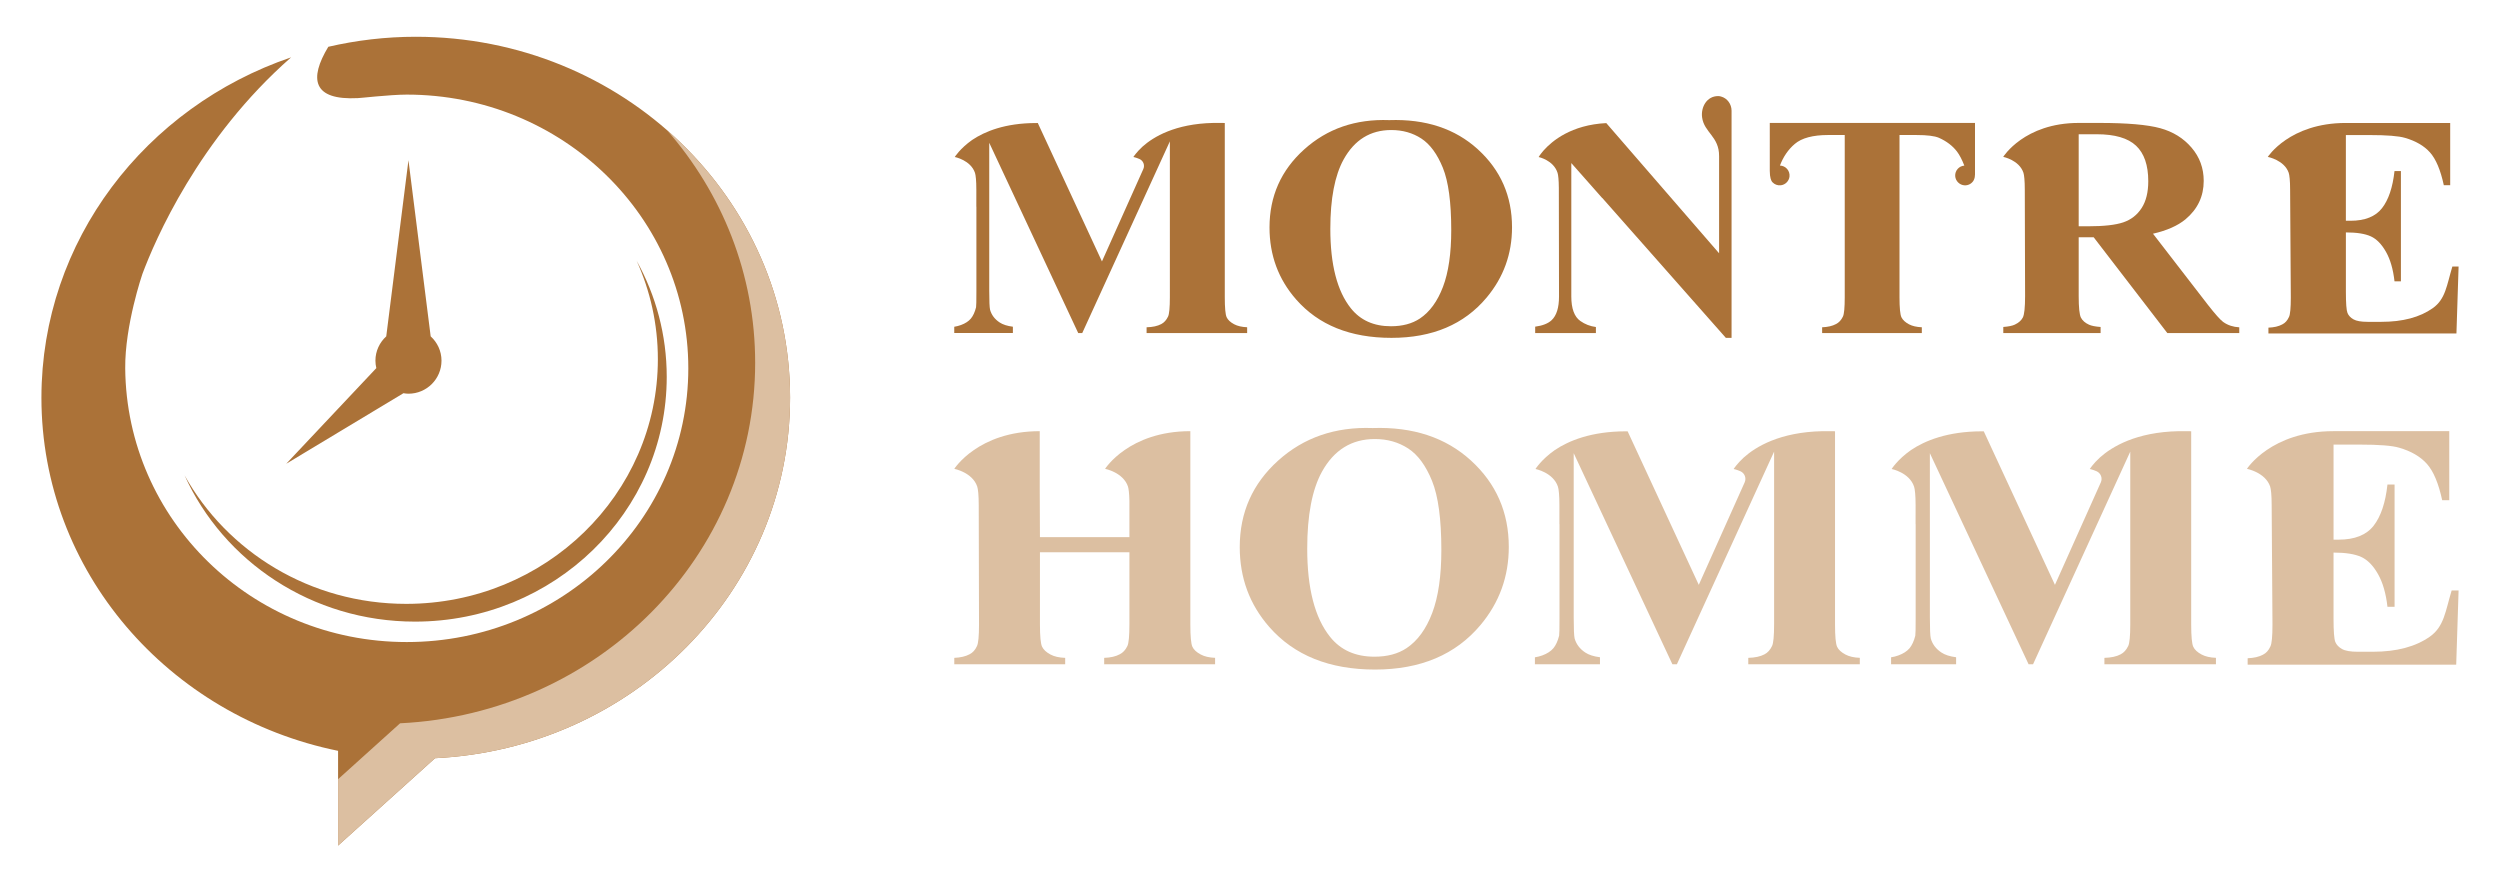
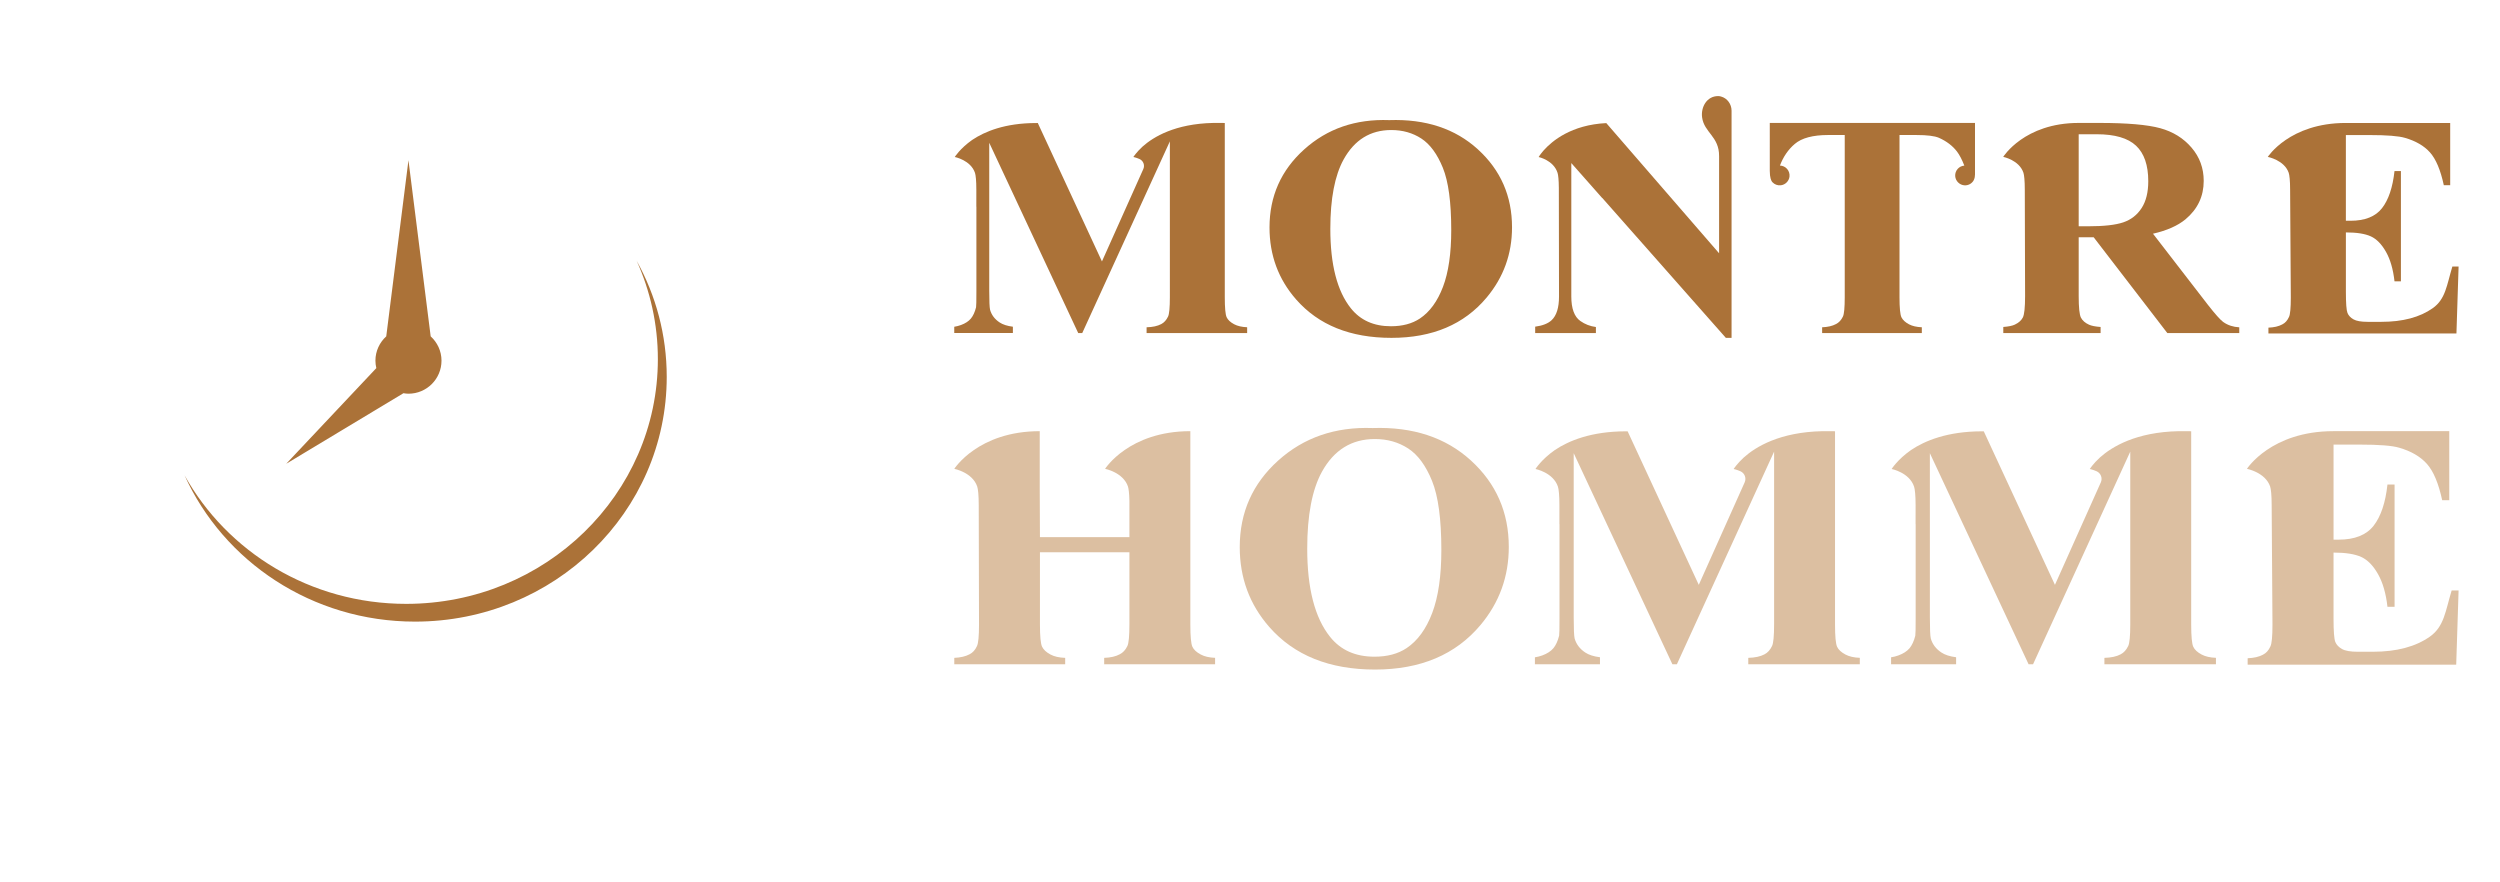
<svg xmlns="http://www.w3.org/2000/svg" version="1.1" id="Calque_1" x="0px" y="0px" width="170px" height="60px" viewBox="0 0 170 60" enable-background="new 0 0 170 60" xml:space="preserve">
  <g>
    <g>
      <g>
        <path fill="#AB7238" d="M84.806,22.253v0.394h-6.838v-0.392c0.412-0.009,0.745-0.083,1-0.219c0.19-0.099,0.343-0.267,0.458-0.506     c0.083-0.168,0.125-0.611,0.125-1.327V9.613l-5.958,13.034h-0.275l-6.05-12.938v10.062c0,0.703,0.019,1.134,0.057,1.296     c0.099,0.351,0.315,0.638,0.647,0.858c0.219,0.146,0.521,0.243,0.904,0.292v0.429h-3.987v-0.425     c0.157-0.026,0.307-0.065,0.453-0.118c0.297-0.109,0.523-0.255,0.676-0.438c0.152-0.182,0.271-0.439,0.355-0.77     c0.016-0.077,0.022-0.436,0.022-1.074v-5.761h-0.005l0.001-1.155c0-0.621-0.042-1-0.092-1.149     c-0.291-0.868-1.375-1.08-1.375-1.08s0.36-0.582,1.185-1.161c0.853-0.573,2.229-1.145,4.335-1.148     c0.043,0,0.085-0.001,0.126-0.001l4.362,9.412l2.814-6.284c0.117-0.262-0.002-0.569-0.265-0.683     c-0.232-0.1-0.412-0.135-0.412-0.135s0.196-0.314,0.626-0.71c0.741-0.661,2.215-1.551,4.805-1.606h0.537     c0.087,0.001,0.169,0.003,0.248,0.003v11.839c0,0.73,0.042,1.187,0.126,1.369c0.083,0.183,0.256,0.343,0.515,0.48     C84.154,22.171,84.447,22.238,84.806,22.253z" />
        <path fill="#AB7238" d="M94.469,8.168c2.474-0.084,4.484,0.579,6.03,1.99c1.546,1.411,2.319,3.177,2.319,5.297     c0,1.812-0.576,3.404-1.729,4.781c-1.527,1.825-3.684,2.738-6.47,2.738c-2.794,0-4.955-0.87-6.482-2.611     c-1.206-1.375-1.81-3.008-1.81-4.897c0-2.12,0.784-3.888,2.354-5.302C90.25,8.749,92.179,8.084,94.469,8.168z M94.607,8.842     c-1.42,0-2.501,0.667-3.241,2.001c-0.603,1.095-0.904,2.667-0.904,4.718c0,2.436,0.465,4.236,1.396,5.402     c0.649,0.814,1.558,1.222,2.726,1.222c0.786,0,1.442-0.176,1.97-0.527c0.671-0.45,1.194-1.167,1.569-2.154     c0.374-0.986,0.561-2.272,0.561-3.859c0-1.888-0.19-3.301-0.572-4.239c-0.383-0.937-0.869-1.598-1.46-1.985     C96.06,9.035,95.378,8.842,94.607,8.842z" />
        <path fill="#AB7238" d="M117.746,22.974h-0.389l-8.398-9.508h-0.01l-2.1-2.377v9.072c0,0.822,0.205,1.377,0.613,1.666     c0.316,0.223,0.67,0.36,1.059,0.41v0.412h-4.129v-0.435c0.504-0.068,0.875-0.214,1.117-0.44c0.336-0.316,0.504-0.854,0.504-1.612     c0,0-0.012-7.16-0.012-7.38c-0.004-0.546-0.041-0.884-0.086-1.023c-0.271-0.867-1.287-1.08-1.287-1.08s0.094-0.162,0.297-0.399     c0,0,0-0.002,0.002-0.003c0.016-0.018,0.031-0.038,0.049-0.057c0.57-0.639,1.877-1.732,4.252-1.849l7.67,8.852v-6.143     c0,0-0.002-0.194,0-0.459c0.012-1.344-1.018-1.599-1.156-2.643c-0.09-0.688,0.316-1.444,1.09-1.444     c0.061,0,0.123,0.01,0.189,0.027c0.434,0.115,0.725,0.521,0.725,0.97V22.974z" />
        <path fill="#AB7238" d="M133.59,12.603c-0.338-0.019-0.615-0.295-0.637-0.631c-0.021-0.372,0.26-0.683,0.621-0.711     c-0.158-0.406-0.324-0.726-0.5-0.957c-0.299-0.39-0.707-0.701-1.227-0.933c-0.291-0.126-0.799-0.189-1.523-0.189h-1.158v11.022     c0,0.73,0.045,1.187,0.131,1.369c0.088,0.183,0.26,0.343,0.516,0.48c0.223,0.118,0.512,0.185,0.871,0.201v0.394h-6.779v-0.393     c0.383-0.015,0.697-0.086,0.941-0.218c0.199-0.099,0.355-0.267,0.471-0.506c0.084-0.168,0.125-0.611,0.125-1.327V9.181h-1.123     c-1.047,0-1.805,0.204-2.279,0.611c-0.445,0.38-0.779,0.87-1.004,1.466c0.389,0.011,0.695,0.352,0.65,0.753     c-0.037,0.306-0.285,0.553-0.59,0.588c-0.225,0.026-0.428-0.059-0.568-0.206c-0.01-0.013-0.021-0.026-0.033-0.039     c-0.053-0.075-0.15-0.273-0.15-0.735V8.36h13.955v3.503c0,0.125-0.021,0.248-0.072,0.36c-0.014,0.031-0.029,0.06-0.047,0.088     C134.053,12.497,133.834,12.616,133.59,12.603z" />
        <path fill="#AB7238" d="M152.27,22.257v0.39h-4.893l-5.006-6.511h-1.02v4.003c0,0.774,0.051,1.26,0.152,1.46     c0.105,0.2,0.285,0.36,0.547,0.479c0.168,0.078,0.434,0.13,0.791,0.157v0.412h-6.617v-0.413c0.359-0.027,0.623-0.081,0.789-0.162     c0.256-0.123,0.436-0.282,0.539-0.479c0.102-0.197,0.154-0.681,0.154-1.455l-0.02-7.241c0-0.62-0.043-1-0.092-1.149     c-0.291-0.867-1.375-1.08-1.375-1.08s1.43-2.308,5.131-2.308h1.42c1.879,0,3.254,0.119,4.125,0.358     c0.871,0.238,1.582,0.68,2.131,1.322c0.551,0.643,0.826,1.396,0.826,2.26c0,1.053-0.414,1.924-1.238,2.613     c-0.527,0.436-1.264,0.763-2.211,0.98l3.734,4.835c0.488,0.625,0.836,1.015,1.043,1.17     C151.494,22.117,151.857,22.236,152.27,22.257z M146.082,12.321c0-1.089-0.277-1.893-0.83-2.413     c-0.553-0.52-1.445-0.779-2.676-0.779h-1.225v6.258h0.652c1.063,0,1.857-0.089,2.383-0.268c0.527-0.18,0.941-0.502,1.244-0.97     C145.932,13.683,146.082,13.073,146.082,12.321z" />
        <path fill="#AB7238" d="M167.184,18.124l-0.146,4.55h-12.785V22.28c0.383-0.015,0.695-0.087,0.938-0.218     c0.199-0.098,0.352-0.268,0.459-0.506c0.084-0.168,0.125-0.612,0.125-1.33l-0.047-7.327c0-0.62-0.045-1-0.096-1.149     c-0.299-0.867-1.422-1.08-1.422-1.08s1.479-2.308,5.301-2.308h7.102v4.232h-0.434c-0.223-1.034-0.537-1.777-0.938-2.227     s-0.971-0.781-1.705-0.993c-0.428-0.126-1.23-0.19-2.41-0.19h-1.607v5.828h0.311c0.988,0,1.701-0.286,2.146-0.855     c0.445-0.57,0.727-1.411,0.85-2.523h0.436v7.495h-0.436c-0.092-0.816-0.285-1.485-0.58-2.005s-0.637-0.872-1.027-1.05     c-0.391-0.18-0.957-0.27-1.699-0.27v4.032c0,0.789,0.037,1.271,0.109,1.446c0.072,0.177,0.209,0.321,0.408,0.434     c0.197,0.113,0.52,0.169,0.963,0.169h0.93c1.455,0,2.619-0.31,3.496-0.929c0.877-0.619,0.951-1.563,1.334-2.83H167.184z" />
      </g>
      <g>
        <path fill="#DCBFA1" d="M82.626,44.732v0.438h-7.542v-0.436c0.438-0.014,0.789-0.096,1.056-0.242     c0.22-0.109,0.393-0.295,0.521-0.561c0.093-0.188,0.139-0.678,0.139-1.473v-4.905h-6.084v4.905c0,0.811,0.048,1.316,0.146,1.52     c0.097,0.201,0.288,0.379,0.571,0.529c0.254,0.137,0.586,0.213,0.999,0.227v0.436h-7.541v-0.436     c0.421-0.018,0.766-0.098,1.035-0.242c0.22-0.109,0.389-0.295,0.508-0.561c0.093-0.188,0.139-0.678,0.139-1.473l-0.019-8.104     c0-0.689-0.048-1.109-0.105-1.275c-0.328-0.961-1.557-1.198-1.557-1.198s1.62-2.562,5.81-2.562v3.851l0.014,3.355H76.8v-2.47     c-0.011-0.512-0.053-0.835-0.1-0.976c-0.328-0.961-1.554-1.198-1.554-1.198s1.615-2.562,5.797-2.562v13.139     c0,0.811,0.047,1.316,0.139,1.52c0.093,0.201,0.284,0.379,0.572,0.529C81.904,44.643,82.229,44.717,82.626,44.732z" />
        <path fill="#DCBFA1" d="M93.337,29.107c2.744-0.093,4.972,0.643,6.688,2.208c1.714,1.565,2.573,3.525,2.573,5.876     c0,2.01-0.64,3.776-1.918,5.304c-1.694,2.023-4.086,3.035-7.179,3.035c-3.1,0-5.497-0.965-7.19-2.896     c-1.338-1.527-2.008-3.338-2.008-5.431c0-2.354,0.871-4.313,2.611-5.883C88.655,29.752,90.795,29.014,93.337,29.107z      M93.489,29.854c-1.575,0-2.774,0.741-3.595,2.22c-0.669,1.215-1.003,2.961-1.003,5.233c0,2.702,0.516,4.7,1.55,5.993     c0.72,0.906,1.727,1.355,3.024,1.355c0.871,0,1.6-0.193,2.185-0.584c0.745-0.498,1.326-1.295,1.741-2.389     c0.415-1.094,0.621-2.521,0.621-4.28c0-2.096-0.211-3.664-0.634-4.704c-0.423-1.039-0.963-1.774-1.619-2.201     C95.101,30.069,94.345,29.854,93.489,29.854z" />
        <path fill="#DCBFA1" d="M126.467,44.732v0.438h-7.584v-0.436c0.455-0.012,0.824-0.09,1.107-0.242     c0.211-0.109,0.381-0.297,0.508-0.561c0.094-0.188,0.141-0.678,0.141-1.473V30.711l-6.611,14.459h-0.305l-6.711-14.353v11.16     c0,0.781,0.021,1.26,0.063,1.439c0.111,0.391,0.35,0.707,0.719,0.953c0.242,0.162,0.578,0.27,1.004,0.324v0.477h-4.424v-0.473     c0.174-0.027,0.342-0.07,0.504-0.129c0.328-0.121,0.58-0.285,0.748-0.484c0.172-0.205,0.301-0.488,0.395-0.855     c0.018-0.084,0.025-0.482,0.025-1.191v-6.392h-0.006v-1.282c0-0.688-0.045-1.109-0.102-1.274     c-0.322-0.963-1.525-1.198-1.525-1.198s0.398-0.646,1.316-1.288c0.945-0.635,2.471-1.269,4.809-1.274     c0.047,0,0.094,0,0.141-0.001l4.838,10.441l3.121-6.971c0.129-0.29-0.002-0.631-0.295-0.756c-0.256-0.112-0.455-0.15-0.455-0.15     s0.217-0.349,0.695-0.789c0.82-0.733,2.457-1.721,5.328-1.783h0.596c0.1,0.002,0.189,0.003,0.275,0.004v13.135     c0,0.809,0.047,1.314,0.141,1.52c0.092,0.201,0.283,0.377,0.57,0.529C125.744,44.643,126.068,44.717,126.467,44.732z" />
        <path fill="#DCBFA1" d="M150.684,44.732v0.438H143.1v-0.436c0.457-0.012,0.828-0.09,1.107-0.242     c0.213-0.109,0.383-0.297,0.51-0.561c0.094-0.188,0.141-0.678,0.141-1.473V30.711l-6.611,14.459h-0.303l-6.713-14.353v11.16     c0,0.781,0.021,1.26,0.063,1.439c0.109,0.391,0.35,0.707,0.719,0.953c0.242,0.162,0.576,0.27,1.002,0.324v0.477h-4.422v-0.473     c0.174-0.027,0.342-0.07,0.502-0.129c0.332-0.121,0.58-0.285,0.752-0.484c0.168-0.205,0.301-0.488,0.393-0.855     c0.018-0.084,0.025-0.482,0.025-1.191v-6.392h-0.006l0.002-1.282c0-0.688-0.049-1.109-0.104-1.274     c-0.322-0.963-1.525-1.198-1.525-1.198s0.398-0.646,1.316-1.288c0.943-0.635,2.471-1.269,4.807-1.274     c0.049,0,0.096,0,0.141-0.001l4.84,10.441l3.121-6.971c0.129-0.29-0.004-0.631-0.295-0.756c-0.258-0.112-0.455-0.15-0.455-0.15     s0.215-0.349,0.693-0.789c0.822-0.733,2.457-1.721,5.332-1.783h0.596c0.098,0.002,0.186,0.003,0.273,0.004v13.135     c0,0.809,0.047,1.314,0.141,1.52c0.094,0.201,0.283,0.377,0.57,0.529C149.963,44.643,150.287,44.717,150.684,44.732z" />
        <path fill="#DCBFA1" d="M167.184,40.152l-0.162,5.047H152.84v-0.438c0.42-0.016,0.77-0.096,1.039-0.24     c0.221-0.109,0.389-0.297,0.508-0.563c0.094-0.188,0.141-0.68,0.141-1.477l-0.055-8.127c0-0.689-0.049-1.109-0.105-1.275     c-0.332-0.961-1.576-1.198-1.576-1.198s1.639-2.562,5.879-2.562h7.879v4.696h-0.482c-0.246-1.147-0.592-1.97-1.037-2.47     c-0.447-0.5-1.078-0.868-1.893-1.102c-0.475-0.141-1.367-0.21-2.676-0.21h-1.781v6.464h0.344c1.096,0,1.889-0.316,2.383-0.949     c0.492-0.633,0.805-1.565,0.939-2.798h0.484v8.313h-0.484c-0.102-0.904-0.314-1.646-0.643-2.224     c-0.326-0.576-0.705-0.967-1.139-1.164c-0.434-0.199-1.061-0.299-1.885-0.299v4.472c0,0.875,0.041,1.41,0.121,1.605     s0.232,0.354,0.451,0.479c0.221,0.125,0.578,0.188,1.07,0.188h1.031c1.613,0,2.906-0.342,3.879-1.029s1.055-1.734,1.48-3.139     H167.184z" />
      </g>
    </g>
    <g id="XMLID_80_">
-       <path id="XMLID_84_" fill="#AB7238" d="M53.726,27.044C53.726,13.489,42.331,2.5,28.271,2.5c-2.048,0-4.039,0.24-5.946,0.681    c-1.322,2.188-1.067,3.652,2.013,3.49c-0.008,0.018,2.179-0.238,3.321-0.238c10.574,0,19.146,8.333,19.146,18.612    s-8.571,18.614-19.146,18.614c-10.573,0-19.055-8.334-19.144-18.614c-0.025-2.935,1.163-6.401,1.169-6.418    c0.845-2.262,3.805-9.191,10.112-14.728C9.905,7.267,2.817,16.355,2.817,27.044c0,11.809,8.648,21.667,20.172,24.012V57.5    l6.591-5.941C43.031,50.9,53.726,40.178,53.726,27.044z" />
      <g>
-         <path fill="#DCBFA1" d="M45.345,8.841c3.745,4.274,6.006,9.795,6.006,15.829c0,13.133-10.695,23.856-24.146,24.514l-4.216,3.801     V57.5l6.591-5.941C43.031,50.9,53.726,40.178,53.726,27.044C53.726,19.824,50.492,13.332,45.345,8.841z" />
-       </g>
+         </g>
      <path id="XMLID_82_" fill="#AB7238" d="M27.619,41.063c-6.515,0-12.177-3.538-15.07-8.743c2.65,5.857,8.667,9.95,15.672,9.95    c9.454,0,17.117-7.451,17.117-16.643c0-2.856-0.742-5.547-2.047-7.896c0.927,2.049,1.444,4.311,1.444,6.692    C44.735,33.613,37.073,41.063,27.619,41.063z" />
      <path id="XMLID_81_" fill="#AB7238" d="M27.434,26.738c0.113,0.018,0.225,0.034,0.341,0.034c1.241,0,2.247-1.006,2.247-2.247    c0-0.657-0.287-1.243-0.736-1.653l-1.511-11.976l-1.51,11.976c-0.449,0.41-0.736,0.996-0.736,1.653    c0,0.175,0.023,0.343,0.062,0.506l-6.128,6.505L27.434,26.738z" />
    </g>
  </g>
</svg>